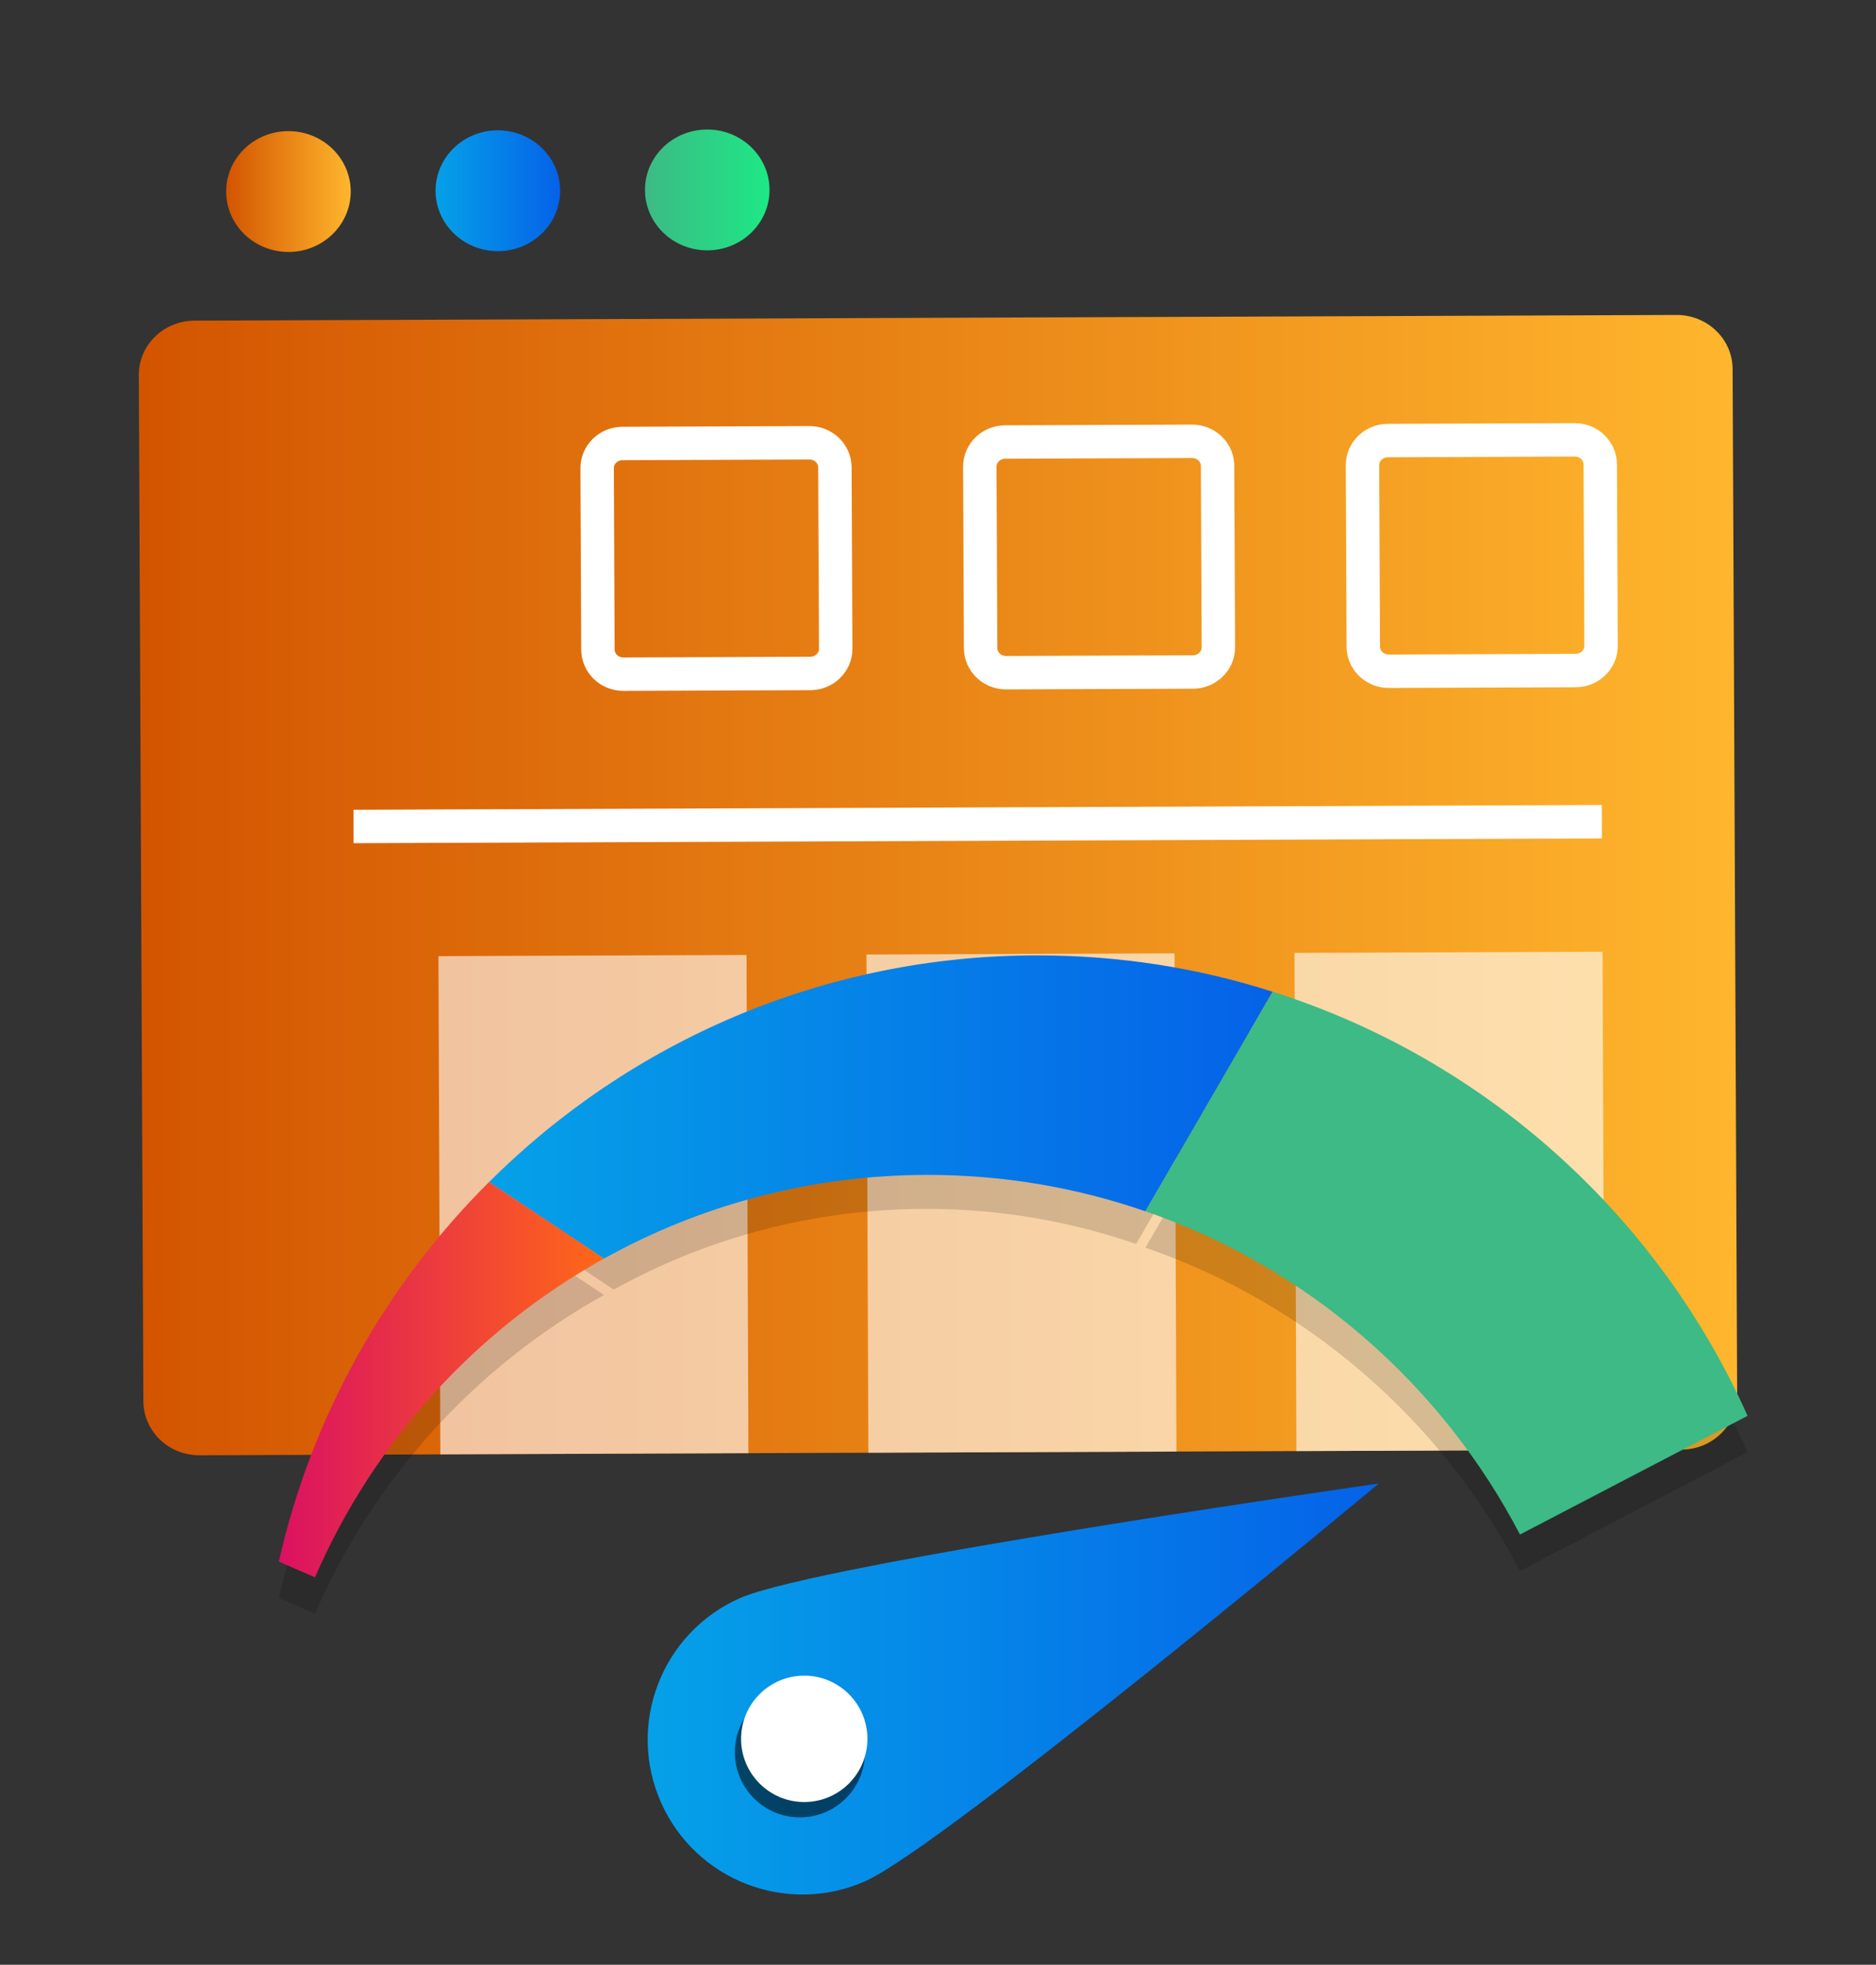
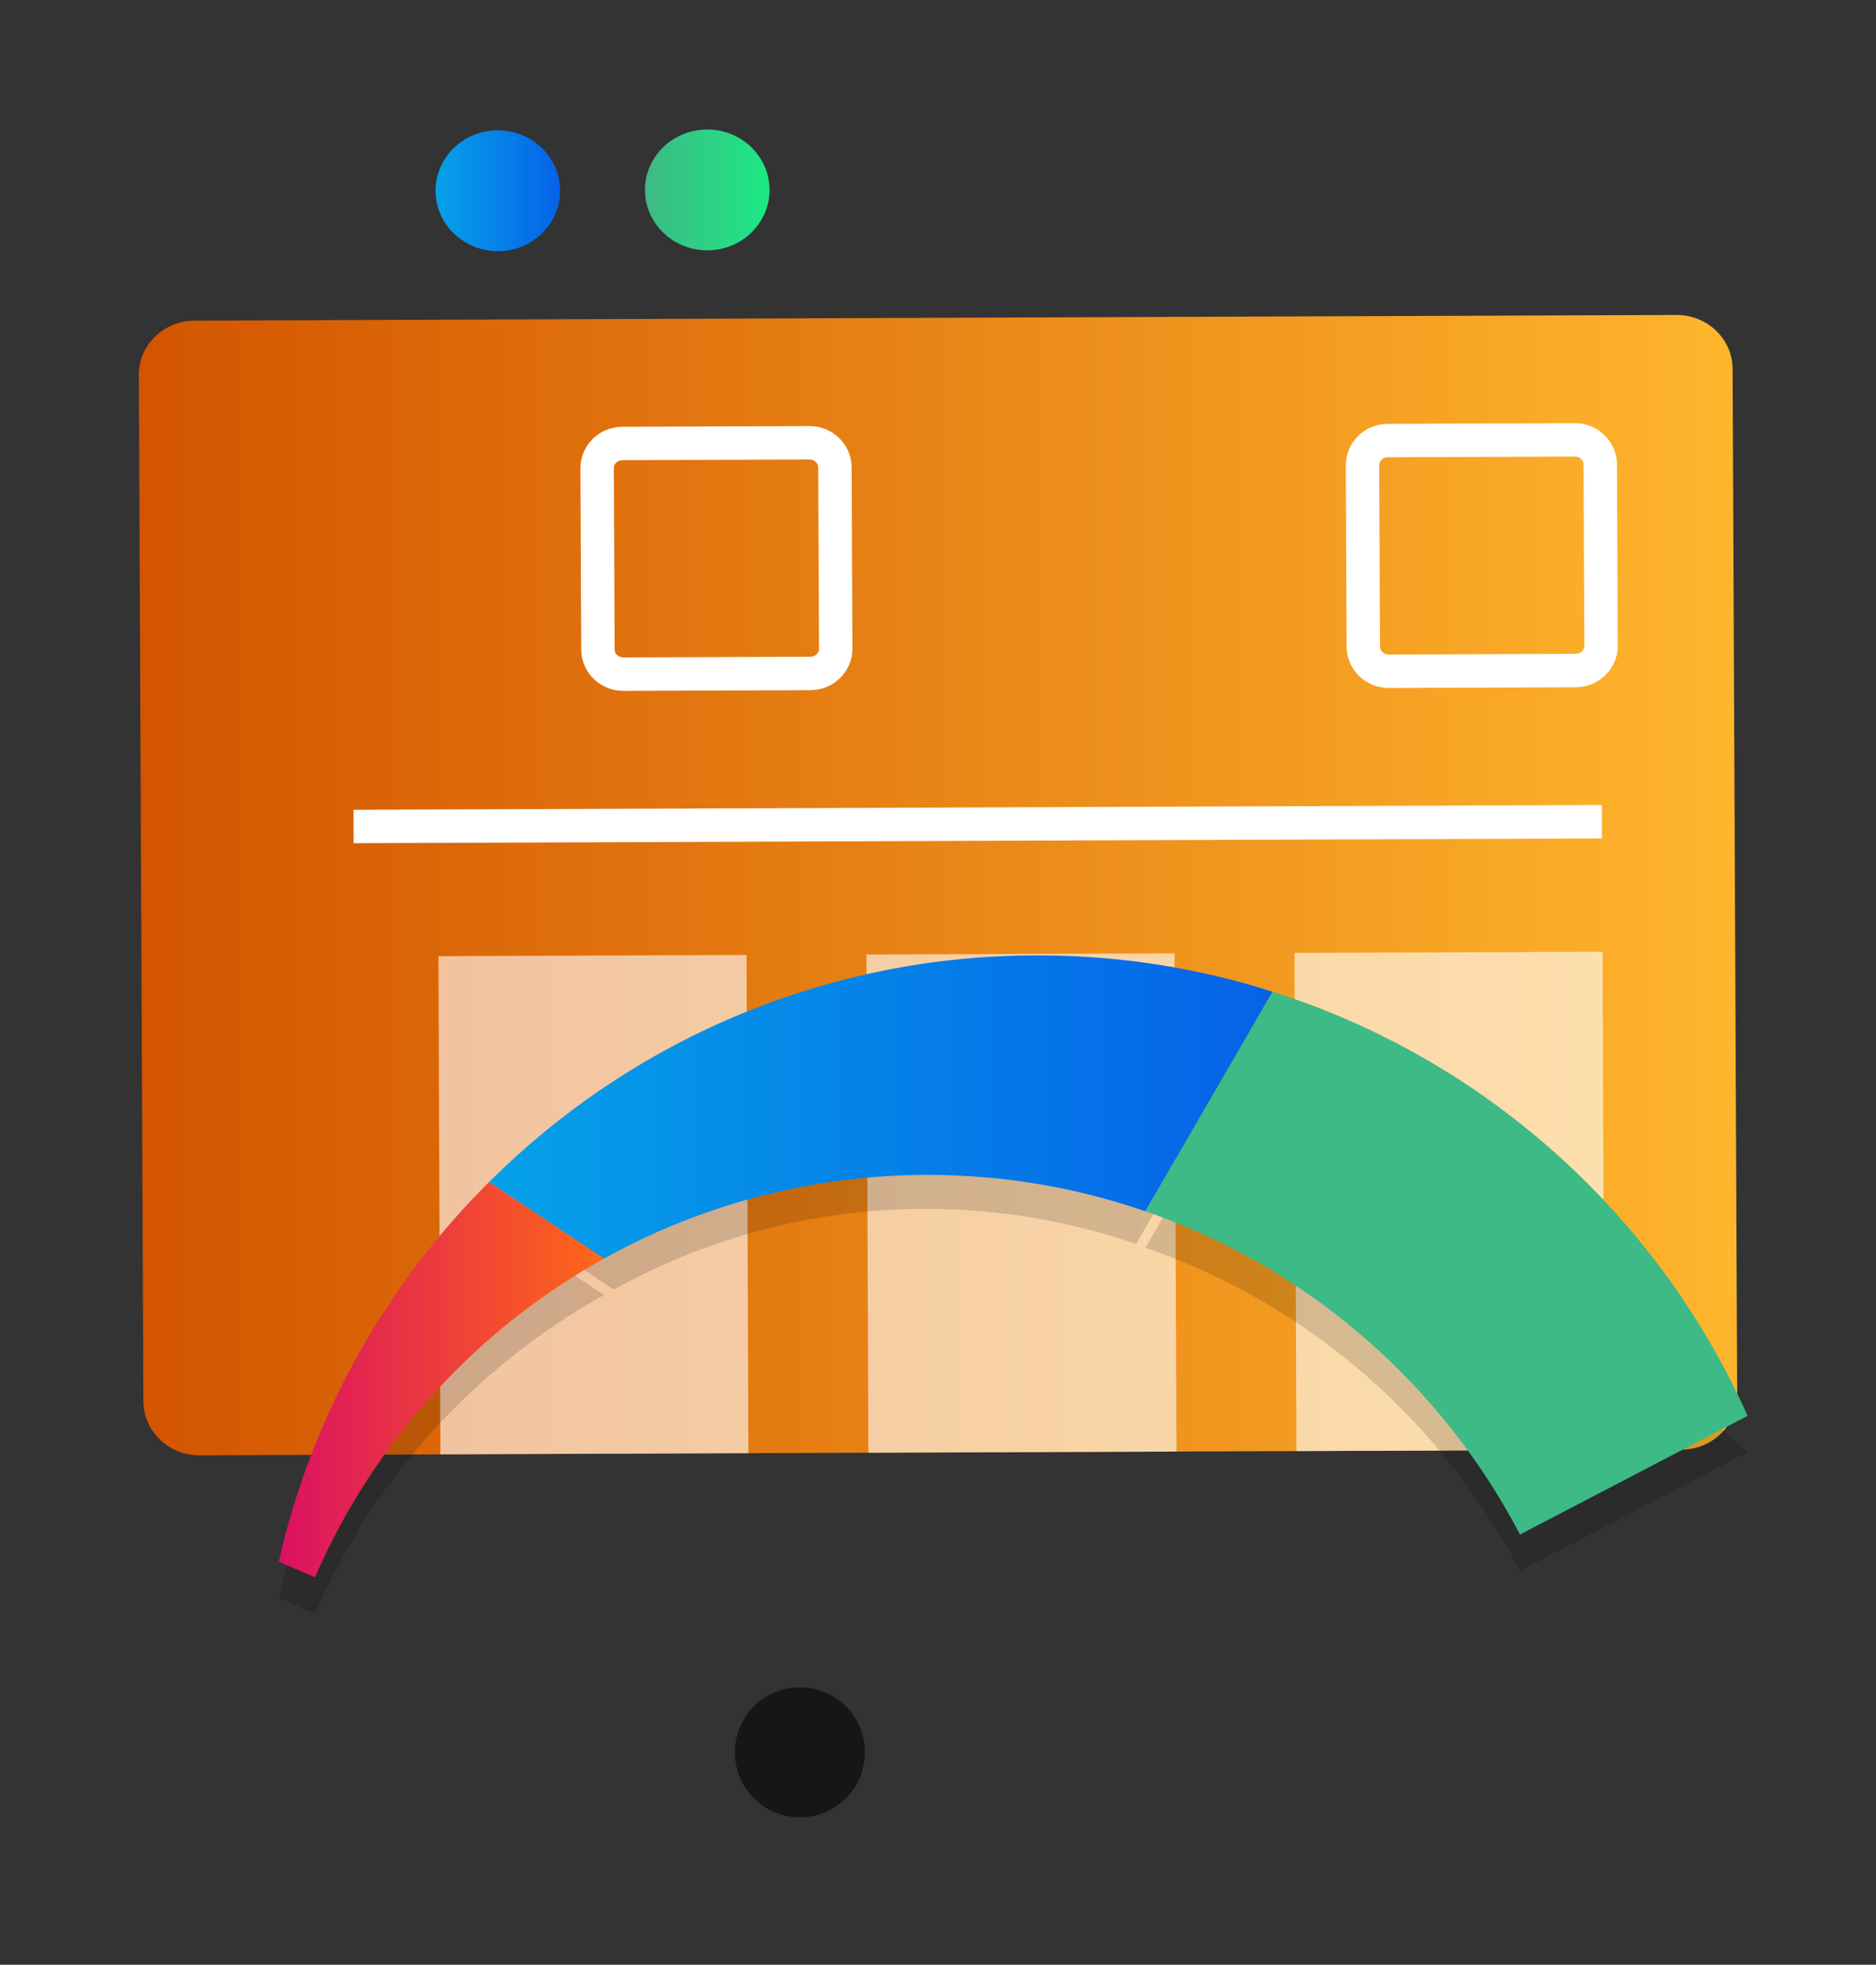
<svg xmlns="http://www.w3.org/2000/svg" xmlns:xlink="http://www.w3.org/1999/xlink" id="Layer_1" viewBox="0 0 95.505 100">
  <rect x="0" y="0" width="95.505" height="100" fill="#333333" stroke="none" />
  <defs>
    <style>.cls-1{fill:url(#linear-gradient-2);}.cls-2,.cls-3{fill:#fff;}.cls-4{fill:url(#linear-gradient-6);}.cls-5{opacity:.15;}.cls-3{opacity:.612;}.cls-6{fill:url(#linear-gradient-5);}.cls-7{fill:url(#linear-gradient-7);}.cls-8{fill:none;stroke:#fff;stroke-miterlimit:10;stroke-width:1.701px;}.cls-9{fill:url(#linear-gradient-3);}.cls-10{fill:#3dba85;}.cls-11{fill:url(#linear-gradient);}.cls-12{fill:url(#linear-gradient-4);}.cls-13{opacity:.56;}</style>
    <linearGradient id="linear-gradient" x1="7.068" y1="45.051" x2="88.437" y2="45.051" gradientUnits="userSpaceOnUse">
      <stop offset="0" stop-color="#d35400" />
      <stop offset="1" stop-color="#ffb62d" />
    </linearGradient>
    <linearGradient id="linear-gradient-2" x1="11.514" y1="9.749" x2="17.854" y2="9.749" gradientTransform="translate(24.348 -4.992) rotate(89.667)" xlink:href="#linear-gradient" />
    <linearGradient id="linear-gradient-3" x1="22.175" y1="9.708" x2="28.515" y2="9.708" gradientTransform="translate(34.905 -15.693) rotate(89.667)" gradientUnits="userSpaceOnUse">
      <stop offset="0" stop-color="#05a1e8" />
      <stop offset="1" stop-color="#0562e8" />
    </linearGradient>
    <linearGradient id="linear-gradient-4" x1="32.835" y1="9.667" x2="39.175" y2="9.667" gradientTransform="translate(45.463 -26.393) rotate(89.667)" gradientUnits="userSpaceOnUse">
      <stop offset="0" stop-color="#3dba85" />
      <stop offset="1" stop-color="#1de885" />
    </linearGradient>
    <linearGradient id="linear-gradient-5" x1="24.897" y1="56.342" x2="64.788" y2="56.342" gradientTransform="matrix(1, 0, 0, 1, 0, 0)" xlink:href="#linear-gradient-3" />
    <linearGradient id="linear-gradient-6" x1="14.194" y1="70.222" x2="30.744" y2="70.222" gradientUnits="userSpaceOnUse">
      <stop offset="0" stop-color="#db1162" />
      <stop offset="1" stop-color="#ff6817" />
    </linearGradient>
    <linearGradient id="linear-gradient-7" x1="32.973" y1="85.967" x2="70.192" y2="85.967" gradientTransform="matrix(1, 0, 0, 1, 0, 0)" xlink:href="#linear-gradient-3" />
  </defs>
  <g>
    <path class="cls-11" d="M10.157,74.07l75.448-.289c1.571-.006,2.839-1.246,2.832-2.77l-.232-52.232c-.007-1.524-1.286-2.754-2.857-2.748l-75.448,.289c-1.571,.006-2.839,1.246-2.832,2.77l.232,52.232c.007,1.524,1.286,2.754,2.857,2.748Z" />
    <g>
-       <ellipse class="cls-1" cx="14.684" cy="9.749" rx="3.075" ry="3.17" transform="translate(4.85 24.376) rotate(-89.667)" />
      <ellipse class="cls-9" cx="25.345" cy="9.708" rx="3.075" ry="3.17" transform="translate(15.49 34.996) rotate(-89.667)" />
      <ellipse class="cls-12" cx="36.005" cy="9.667" rx="3.075" ry="3.17" transform="translate(26.129 45.615) rotate(-89.667)" />
    </g>
    <path class="cls-8" d="M70.704,34.164l9.515-.036c.715-.003,1.292-.567,1.289-1.261l-.041-9.229c-.003-.694-.585-1.254-1.301-1.251l-9.515,.036c-.715,.003-1.292,.567-1.289,1.261l.041,9.229c.003,.694,.585,1.254,1.301,1.251Z" />
-     <path class="cls-8" d="M51.222,34.238l9.515-.036c.715-.003,1.292-.567,1.289-1.261l-.041-9.229c-.003-.694-.585-1.254-1.301-1.251l-9.515,.036c-.715,.003-1.292,.567-1.289,1.261l.041,9.229c.003,.694,.585,1.254,1.301,1.251Z" />
    <path class="cls-8" d="M31.741,34.313l9.515-.036c.715-.003,1.292-.567,1.289-1.261l-.041-9.229c-.003-.694-.585-1.254-1.301-1.251l-9.515,.036c-.715,.003-1.292,.567-1.289,1.261l.041,9.229c.003,.694,.585,1.254,1.301,1.251Z" />
    <line class="cls-8" x1="81.548" y1="41.822" x2="17.998" y2="42.066" />
    <rect class="cls-3" x="65.95" y="48.468" width="15.684" height="25.358" transform="translate(-.234 .283) rotate(-.219)" />
    <rect class="cls-3" x="44.16" y="48.552" width="15.684" height="25.358" transform="translate(-.234 .2) rotate(-.219)" />
    <rect class="cls-3" x="22.37" y="48.635" width="15.684" height="25.358" transform="translate(-.235 .116) rotate(-.219)" />
  </g>
  <g>
    <g class="cls-5">
      <path d="M64.087,52.535l-6.249,10.78c-3.352-1.156-6.938-1.787-10.687-1.787-5.77,0-11.201,1.495-15.908,4.111l-5.641-3.761c6.903-6.879,16.422-11.131,26.933-11.131,4.029,0,7.907,.619,11.551,1.787Z" />
      <g>
        <path d="M24.899,62.014l5.848,3.898c-6.513,3.62-11.719,9.322-14.71,16.223l-1.84-.799c1.683-7.458,5.472-14.117,10.702-19.322Z" />
-         <path d="M88.968,73.915l-11.586,6.041c-3.995-7.651-10.811-13.608-19.068-16.453l6.477-11.175c10.811,3.426,19.601,11.356,24.177,21.586Z" />
+         <path d="M88.968,73.915l-11.586,6.041c-3.995-7.651-10.811-13.608-19.068-16.453l6.477-11.175Z" />
      </g>
    </g>
    <g>
      <path class="cls-6" d="M64.788,50.476l-6.477,11.175c-3.475-1.199-7.191-1.852-11.078-1.852-5.981,0-11.61,1.55-16.489,4.262l-5.848-3.898c7.155-7.131,17.022-11.538,27.918-11.538,4.177,0,8.196,.642,11.974,1.852Z" />
      <g>
        <path class="cls-4" d="M24.897,60.161l5.848,3.898c-6.513,3.62-11.719,9.322-14.71,16.223l-1.84-.799c1.683-7.458,5.472-14.117,10.702-19.322Z" />
        <path class="cls-10" d="M88.966,72.062l-11.586,6.041c-3.995-7.651-10.811-13.608-19.068-16.453l6.477-11.175c10.811,3.426,19.601,11.356,24.177,21.586Z" />
-         <path class="cls-7" d="M44.054,95.746c3.977-1.767,26.138-20.239,26.138-20.239,0,0-28.561,4.072-32.538,5.839-3.977,1.767-5.767,6.424-4,10.4,1.767,3.977,6.424,5.767,10.4,4Z" />
      </g>
    </g>
    <g>
      <circle class="cls-13" cx="40.722" cy="89.188" r="3.312" />
-       <circle class="cls-2" cx="40.943" cy="88.502" r="3.216" />
    </g>
  </g>
</svg>